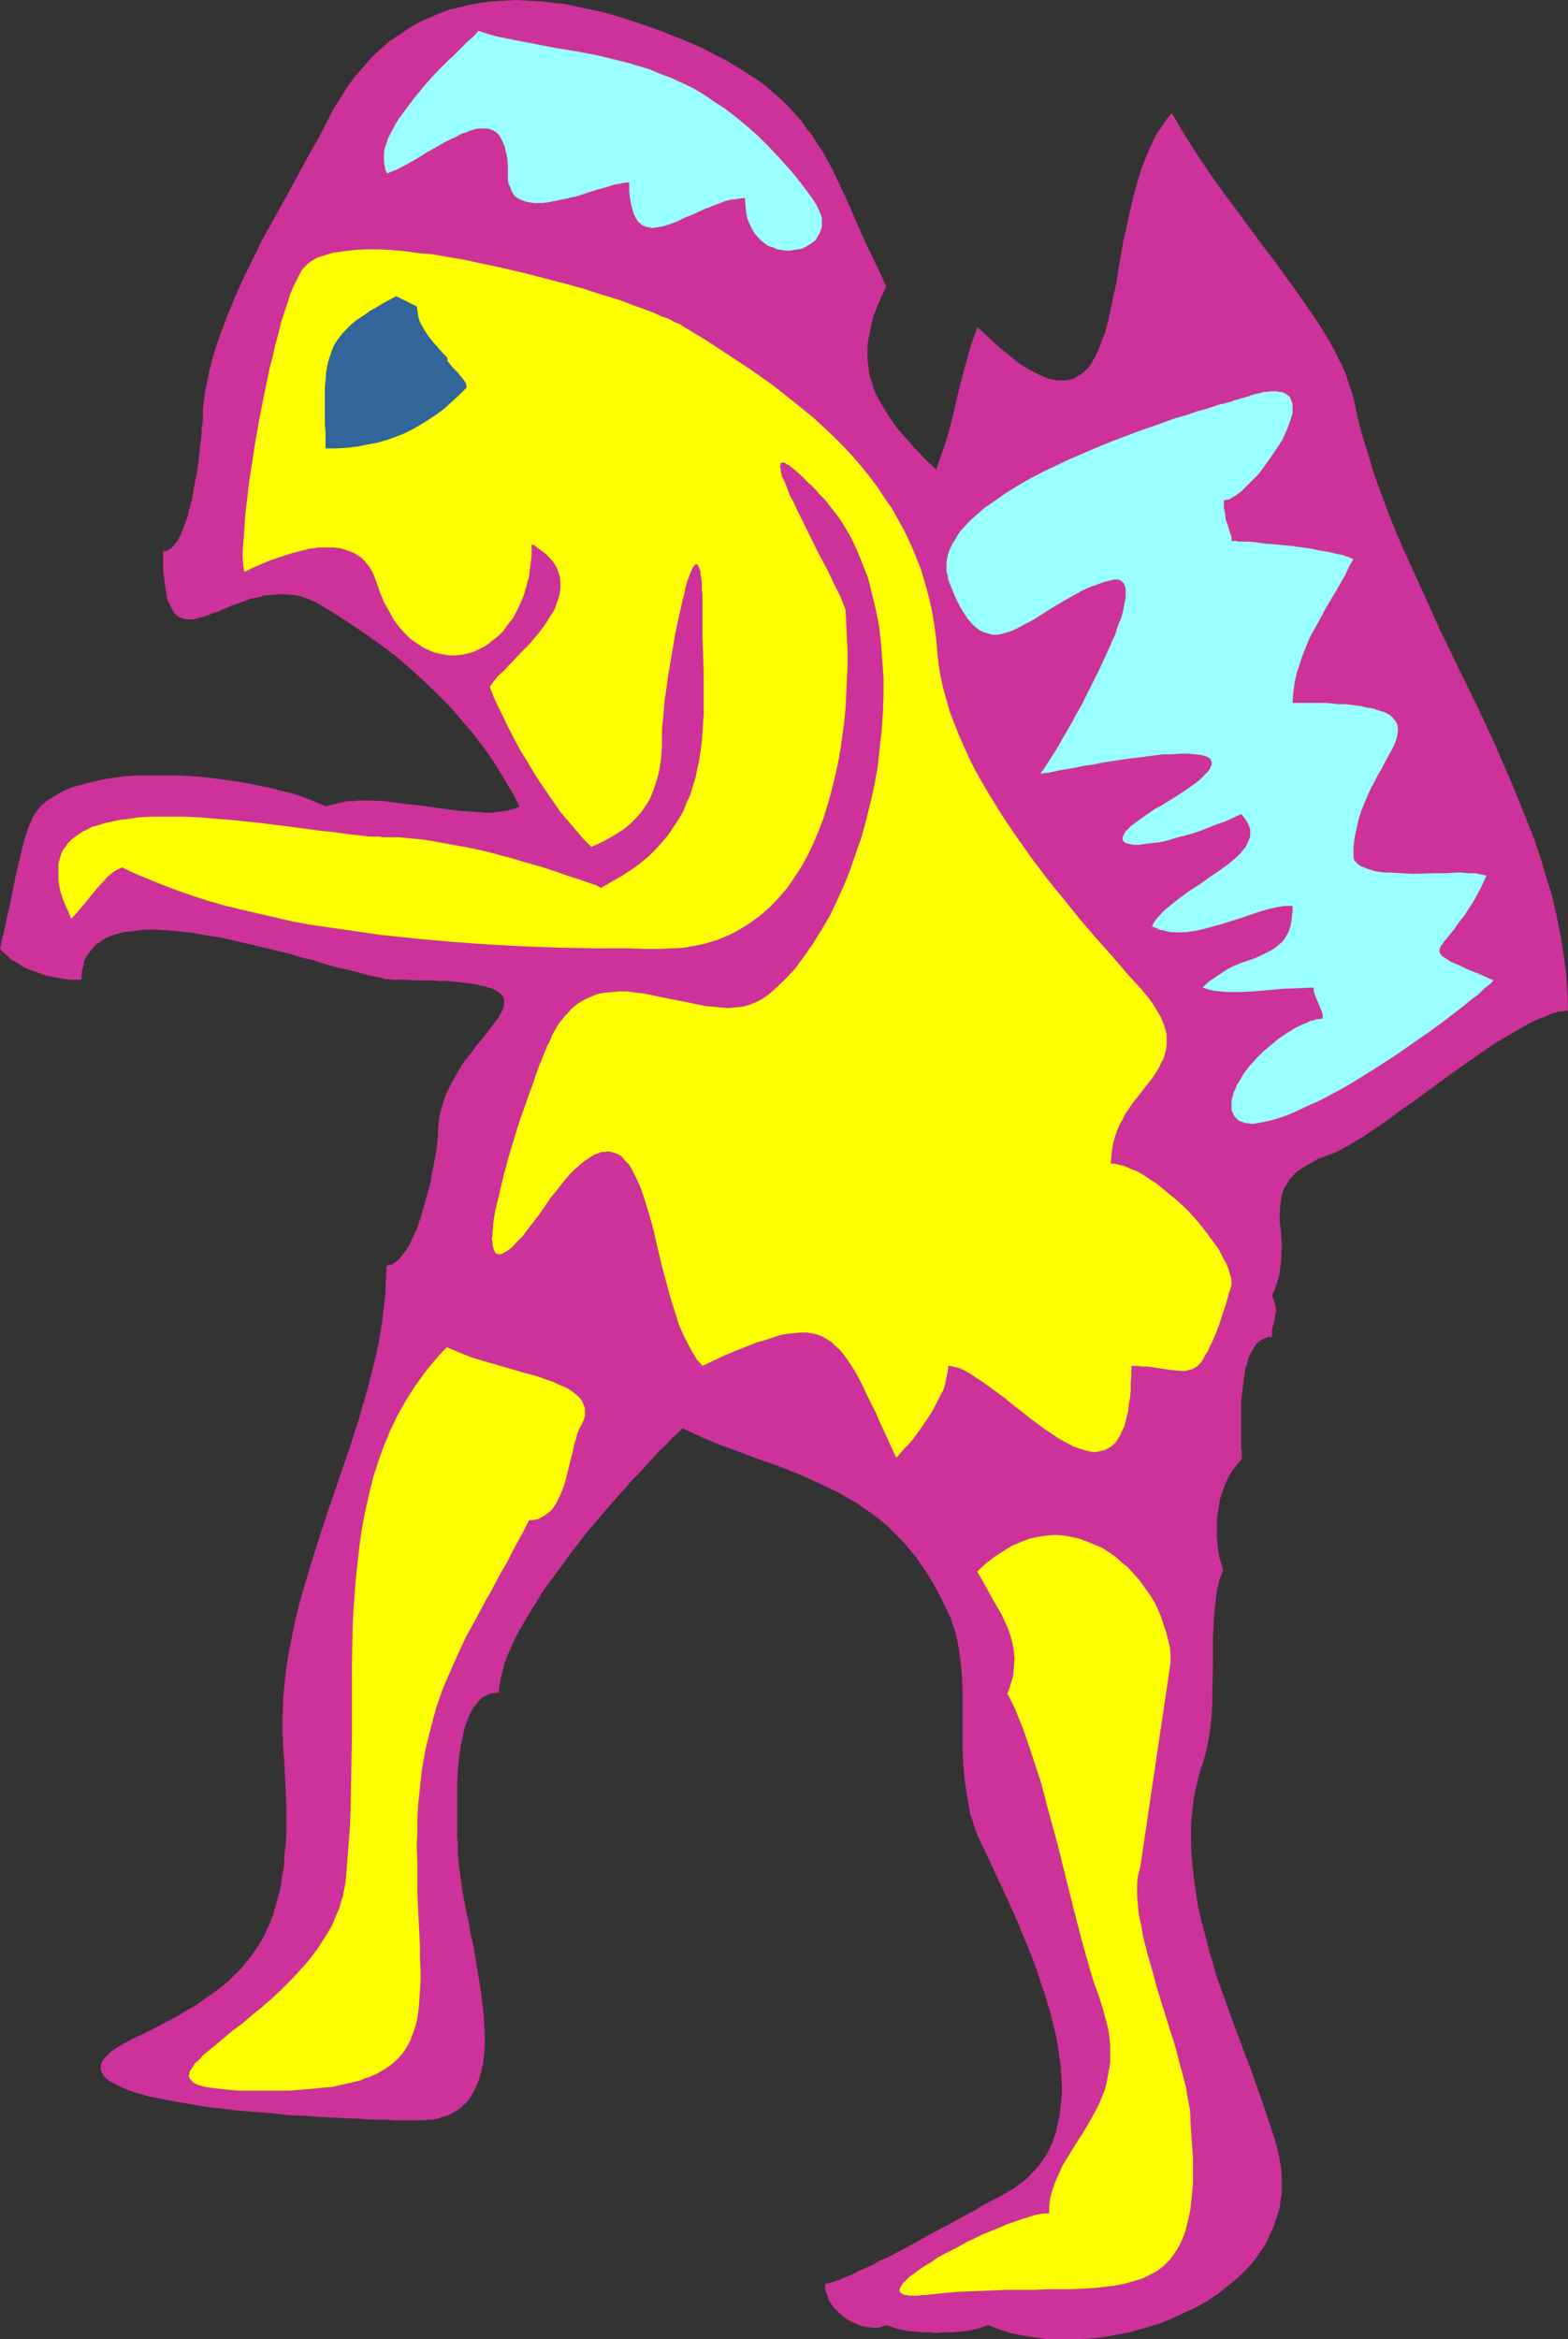
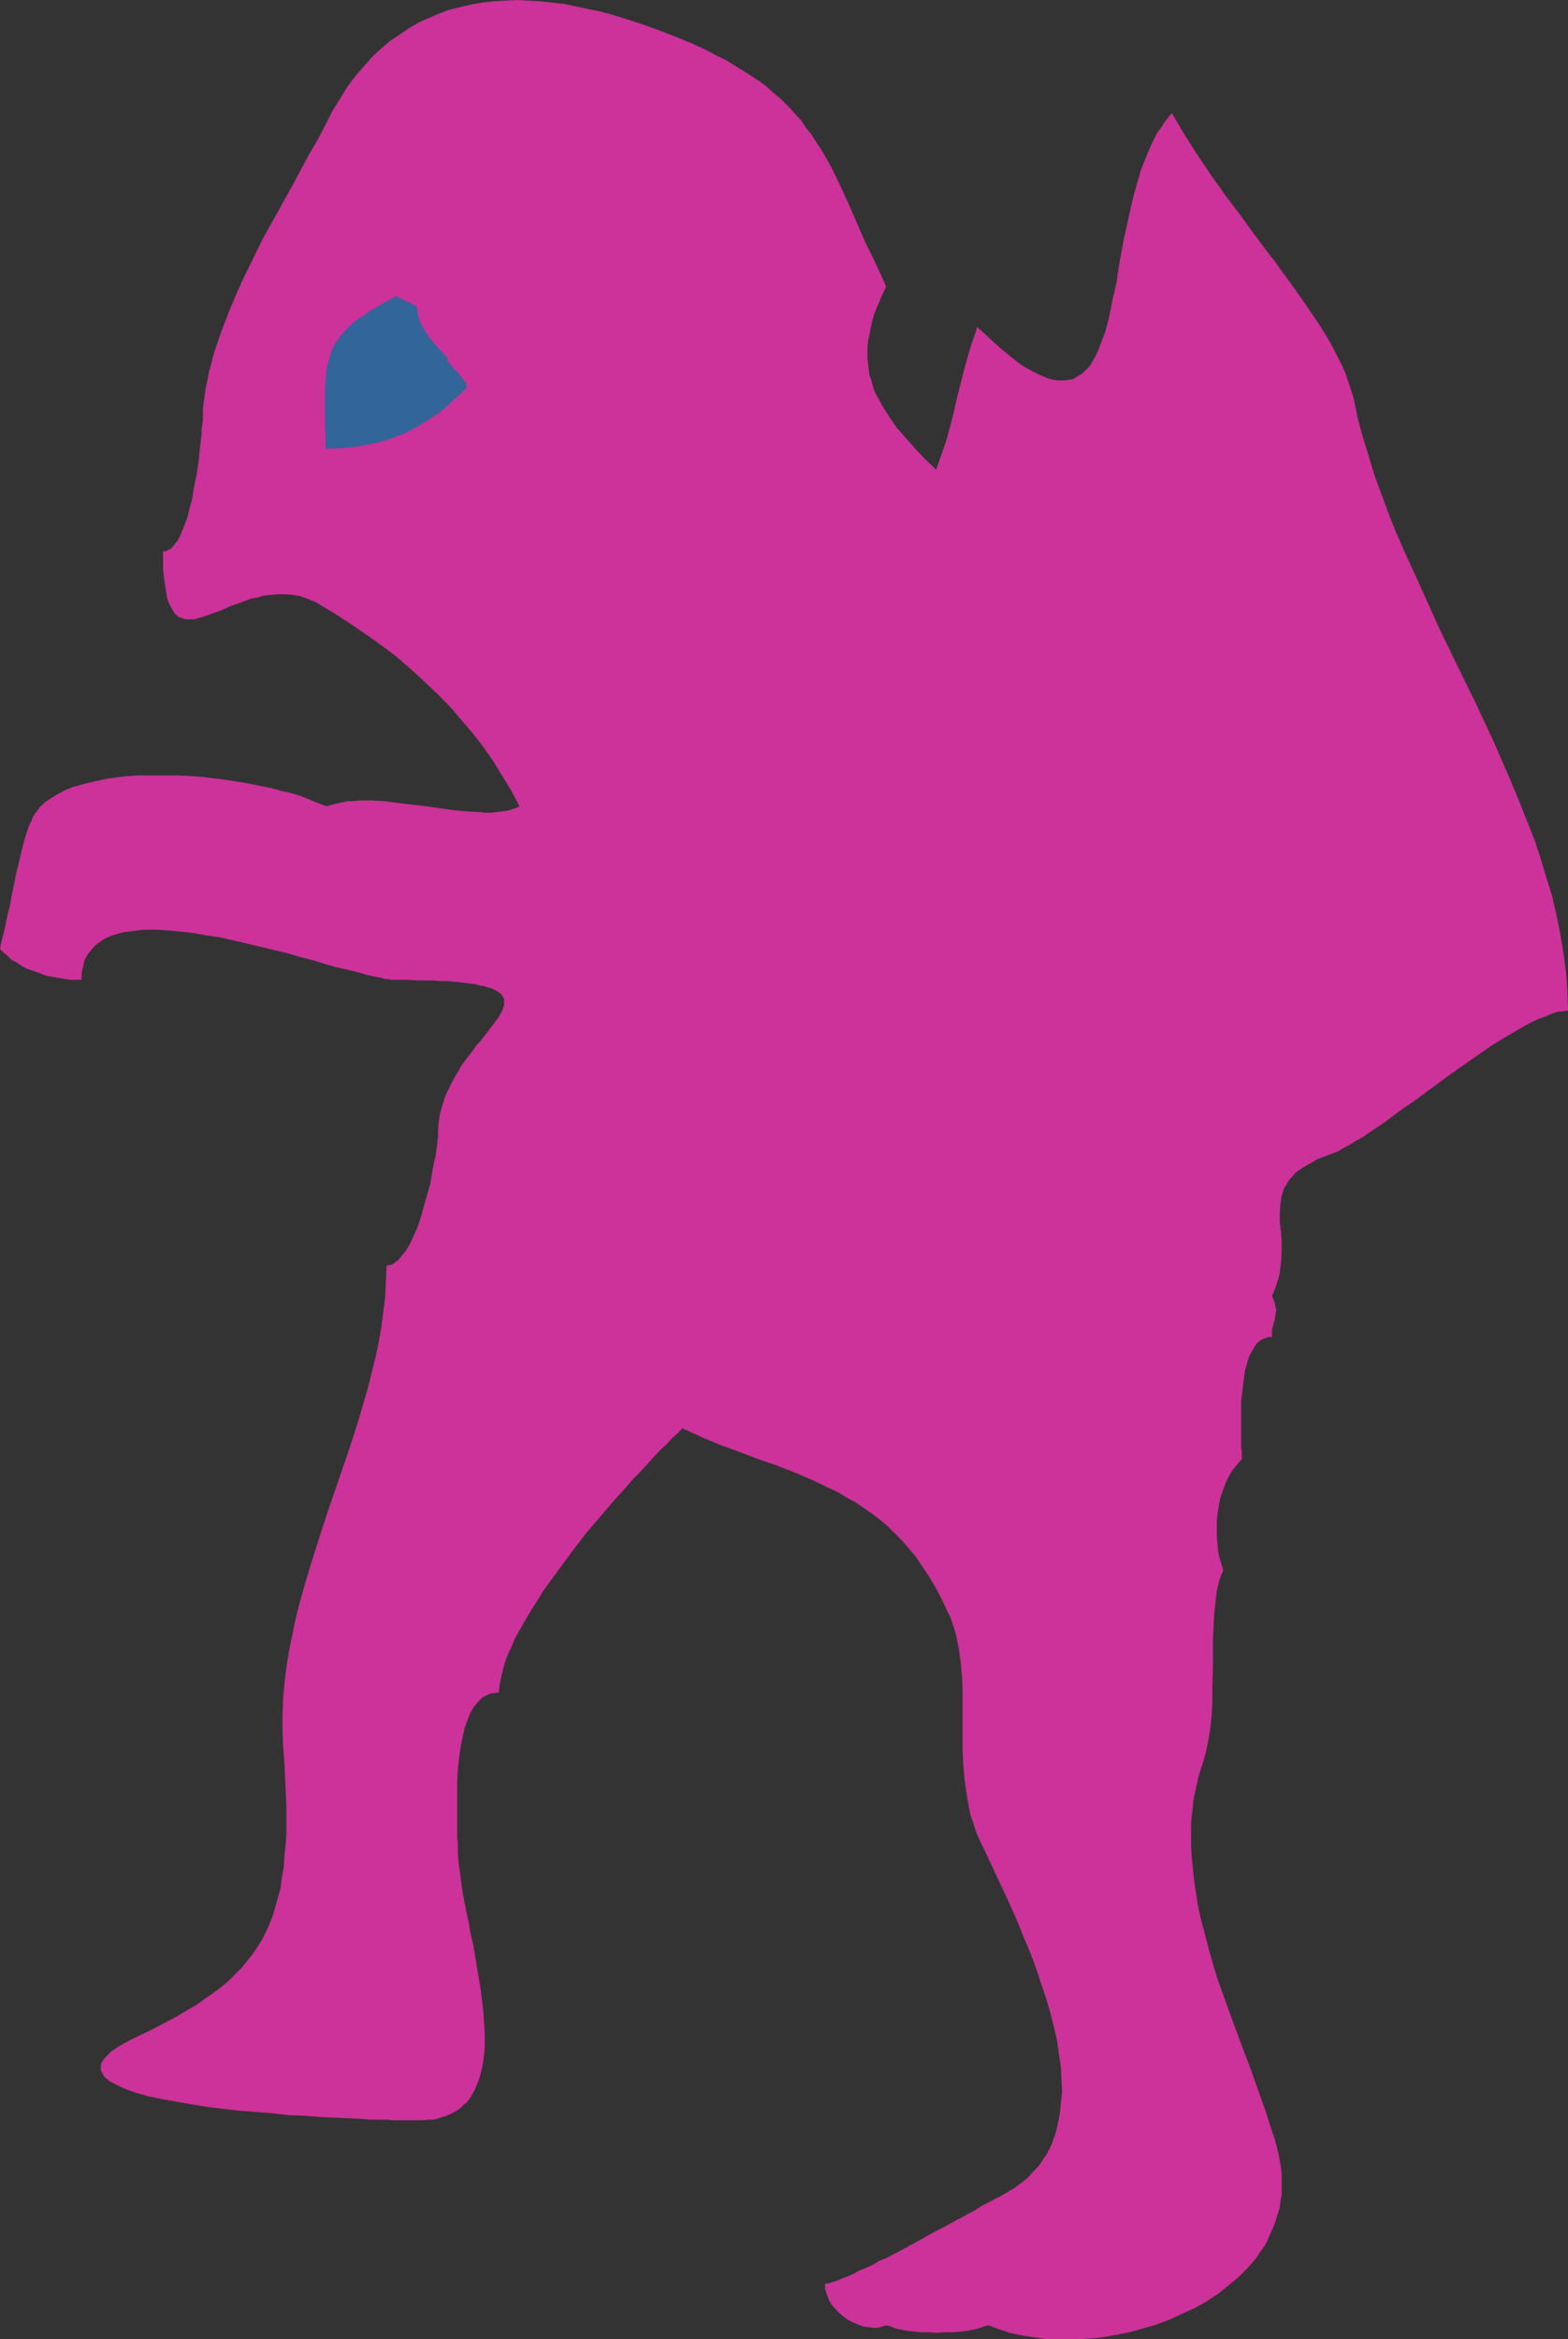
<svg xmlns="http://www.w3.org/2000/svg" xmlns:ns1="http://sodipodi.sourceforge.net/DTD/sodipodi-0.dtd" xmlns:ns2="http://www.inkscape.org/namespaces/inkscape" version="1.0" width="104.407mm" height="155.668mm" id="svg7" ns1:docname="Figure 46.wmf">
  <rect width="100%" height="100%" fill="#333333" stroke="none" />
  <ns1:namedview id="namedview7" pagecolor="#ffffff" bordercolor="#000000" borderopacity="0.25" ns2:showpageshadow="2" ns2:pageopacity="0.0" ns2:pagecheckerboard="0" ns2:deskcolor="#d1d1d1" ns2:document-units="mm" />
  <defs id="defs1">
    <pattern id="WMFhbasepattern" patternUnits="userSpaceOnUse" width="6" height="6" x="0" y="0" />
  </defs>
  <path style="fill:#cc3299;fill-opacity:1;fill-rule:evenodd;stroke:none" d="m 312.521,366.973 v -1.293 -0.646 l -0.162,-0.808 v -0.97 -0.97 -2.262 -5.009 -2.585 l 0.323,-2.747 0.323,-2.585 0.323,-2.424 0.323,-1.131 0.323,-1.131 0.323,-1.131 0.485,-0.97 0.485,-0.808 0.485,-0.808 0.485,-0.808 0.646,-0.485 0.646,-0.485 0.808,-0.323 0.808,-0.323 h 0.97 v -0.97 -0.808 l 0.162,-0.646 0.162,-0.646 0.323,-1.131 0.162,-1.131 0.162,-0.97 0.162,-0.485 -0.162,-0.485 -0.162,-0.646 -0.162,-0.808 -0.323,-0.808 -0.323,-0.808 0.646,-1.454 0.485,-1.454 0.485,-1.454 0.323,-1.293 0.162,-1.454 0.162,-1.293 0.162,-2.585 v -2.585 l -0.162,-2.585 -0.323,-2.424 v -2.262 l 0.162,-2.262 0.162,-0.97 0.162,-1.131 0.323,-0.97 0.323,-0.97 0.646,-0.97 0.646,-1.131 0.808,-0.808 0.808,-0.97 1.131,-0.808 1.293,-0.808 1.454,-0.808 1.616,-0.97 1.778,-0.646 2.101,-0.808 1.293,-0.485 1.293,-0.808 1.616,-0.808 1.454,-0.97 1.778,-0.97 1.616,-1.131 1.939,-1.293 1.939,-1.293 1.939,-1.454 1.939,-1.454 4.201,-2.909 8.564,-6.302 4.363,-3.07 4.201,-2.909 2.101,-1.454 2.101,-1.293 1.939,-1.131 1.939,-1.131 1.939,-1.131 1.778,-0.97 1.778,-0.808 1.778,-0.646 1.454,-0.646 1.454,-0.485 1.454,-0.162 1.293,-0.162 -0.162,-4.848 -0.323,-4.686 -0.646,-4.848 -0.808,-4.848 -0.97,-4.848 -1.131,-4.848 -1.454,-4.686 -1.454,-4.848 -1.616,-4.848 -1.939,-4.848 -1.939,-4.848 -1.939,-4.686 -4.201,-9.695 -4.525,-9.695 -4.686,-9.534 -4.686,-9.695 -4.363,-9.695 -4.363,-9.534 -2.101,-4.848 -1.939,-4.848 -1.778,-4.848 -1.778,-4.848 -1.454,-4.848 -1.454,-4.686 -1.293,-4.848 -0.97,-4.848 -0.646,-1.939 -0.646,-1.939 -0.646,-1.939 -0.808,-1.939 -0.97,-1.939 -0.97,-1.939 -1.131,-2.101 -1.131,-1.939 -1.293,-2.101 -1.293,-1.939 -2.747,-4.04 -3.07,-4.363 -3.07,-4.201 -1.616,-2.262 -1.778,-2.262 -3.393,-4.525 -3.393,-4.686 -3.555,-4.686 -3.555,-5.009 -3.393,-5.009 -3.393,-5.333 -3.232,-5.494 -0.97,1.131 -0.97,1.293 -0.808,1.293 -0.97,1.293 -1.454,2.909 -1.293,3.07 -1.293,3.232 -0.97,3.393 -0.97,3.393 -0.808,3.555 -1.616,7.272 -1.293,7.11 -0.485,3.555 -0.808,3.393 -0.646,3.232 -0.646,3.07 -0.808,2.909 -0.97,2.585 -0.485,1.293 -0.485,1.131 -0.485,1.131 -0.646,0.97 -0.485,0.97 -0.646,0.808 -0.808,0.808 -0.646,0.646 -0.808,0.485 -0.808,0.485 -0.808,0.485 -0.97,0.162 -0.97,0.162 h -0.97 -0.97 l -1.131,-0.162 -1.293,-0.323 -1.131,-0.485 -1.454,-0.646 -1.293,-0.646 -1.454,-0.808 -1.616,-0.97 -1.616,-1.293 -1.616,-1.293 -1.778,-1.454 -1.778,-1.616 -1.939,-1.778 -2.101,-1.939 -0.808,2.424 -0.808,2.262 -0.646,2.262 -0.646,2.262 -1.131,4.363 -1.131,4.525 -0.97,4.201 -1.131,4.363 -0.646,2.262 -0.808,2.262 -0.808,2.262 -0.808,2.424 -2.909,-2.747 -2.585,-2.747 -2.262,-2.585 -2.262,-2.585 -1.778,-2.585 -1.616,-2.585 -1.454,-2.585 -0.646,-1.293 -0.485,-1.454 -0.323,-1.293 -0.485,-1.293 -0.162,-1.454 -0.162,-1.293 -0.162,-1.454 v -1.454 -1.454 l 0.162,-1.616 0.323,-1.454 0.323,-1.616 0.323,-1.616 0.485,-1.778 0.646,-1.616 0.808,-1.939 0.808,-1.778 0.808,-1.778 -1.293,-2.909 -1.293,-2.747 -1.293,-2.747 -1.293,-2.585 -1.131,-2.585 -1.131,-2.585 -2.101,-4.848 -2.101,-4.525 -2.101,-4.363 -2.262,-4.04 -1.293,-1.939 -1.293,-2.101 -1.454,-1.778 -1.293,-1.939 -1.616,-1.778 -1.616,-1.778 -1.778,-1.778 -1.939,-1.616 -1.939,-1.778 -2.262,-1.616 -2.262,-1.454 -2.585,-1.616 -2.586,-1.616 -2.909,-1.454 -3.07,-1.616 -3.232,-1.454 -3.555,-1.454 -3.717,-1.454 L 163.532,6.787 160.3,5.656 157.23,4.686 154.16,3.717 151.09,2.909 148.019,2.262 144.949,1.616 141.879,0.97 138.809,0.646 135.9,0.323 132.83,0.162 129.921,0 l -2.909,0.162 -2.747,0.162 -2.909,0.323 -2.747,0.485 -2.747,0.646 -2.747,0.646 -2.585,0.97 -2.585,1.131 -2.585,1.131 -2.424,1.454 -2.424,1.616 -2.424,1.616 -2.262,1.939 -2.262,2.101 -2.101,2.424 -2.101,2.424 -1.939,2.585 -1.778,2.909 -1.939,3.07 -1.616,3.232 -2.101,4.04 -2.262,3.878 -2.262,4.201 -2.262,4.201 -4.848,8.726 -2.424,4.363 -2.262,4.686 -2.262,4.525 -2.101,4.686 -1.939,4.686 -1.778,4.686 -1.616,4.686 -1.293,4.848 -0.485,2.424 -0.485,2.262 -0.323,2.424 -0.323,2.424 v 0.485 0.646 0.97 0.808 l -0.162,1.131 -0.162,1.131 v 1.293 l -0.162,1.293 -0.323,2.747 -0.323,3.07 -0.485,3.232 -0.646,3.07 -0.485,3.07 -0.808,2.909 -0.323,1.454 -0.485,1.293 -0.485,1.293 -0.485,1.131 -0.485,1.131 -0.485,0.97 -0.646,0.808 -0.485,0.646 -0.646,0.646 -0.646,0.323 -0.646,0.323 h -0.646 v 1.778 1.454 1.454 l 0.162,1.293 0.162,1.293 0.162,1.131 0.162,1.131 0.162,0.97 0.162,0.97 0.162,0.808 0.323,0.646 0.323,0.808 0.323,0.485 0.323,0.646 0.646,0.97 0.808,0.646 0.808,0.323 0.97,0.323 h 0.97 1.131 l 1.131,-0.323 1.293,-0.323 1.293,-0.485 1.293,-0.485 1.454,-0.485 2.909,-1.293 3.232,-1.131 1.616,-0.646 1.778,-0.323 1.616,-0.485 1.778,-0.162 1.778,-0.162 h 1.778 l 1.939,0.162 1.939,0.323 1.778,0.646 1.939,0.808 4.363,2.585 4.04,2.585 4.04,2.747 3.878,2.747 3.878,2.909 3.555,3.07 3.393,3.07 3.393,3.232 3.232,3.232 2.909,3.393 2.909,3.393 2.747,3.555 2.586,3.717 2.262,3.717 2.262,3.717 1.939,3.717 -0.97,0.485 -1.131,0.323 -1.131,0.323 -1.293,0.162 -1.293,0.162 -1.454,0.162 h -1.454 l -1.454,-0.162 -3.07,-0.162 -3.393,-0.323 -3.393,-0.485 -3.393,-0.485 -6.949,-0.808 -3.555,-0.485 -3.232,-0.162 h -3.232 l -1.454,0.162 h -1.454 l -1.454,0.323 -1.454,0.323 -1.293,0.323 -1.131,0.323 -1.616,-0.646 -1.616,-0.646 -1.939,-0.808 -1.778,-0.646 -2.101,-0.646 -2.262,-0.485 -2.262,-0.646 -2.424,-0.485 -2.424,-0.485 -2.585,-0.485 -5.171,-0.808 -5.333,-0.646 -5.333,-0.323 h -5.494 -2.585 -2.585 l -2.585,0.162 -2.585,0.323 -2.424,0.323 -2.262,0.485 -2.262,0.485 -2.262,0.646 -1.939,0.485 -1.939,0.808 -1.778,0.97 -1.616,0.97 -1.454,0.97 -1.293,1.131 -0.485,0.646 -0.485,0.646 -0.485,0.646 -0.485,0.808 -0.323,0.97 -0.485,0.808 -0.808,2.262 -0.646,2.262 -0.646,2.585 -0.646,2.747 -0.646,2.585 -1.131,5.656 -0.485,2.585 -0.646,2.585 -0.485,2.424 -0.485,2.101 -0.485,1.939 -0.162,0.808 L 0,238.67 l 0.97,0.97 0.97,0.808 0.97,0.97 1.293,0.646 1.131,0.808 1.131,0.646 1.293,0.485 1.454,0.485 1.293,0.485 1.293,0.485 2.909,0.485 2.909,0.485 h 2.909 v -1.293 l 0.162,-1.131 0.323,-1.131 0.162,-1.131 0.485,-0.97 0.485,-0.808 0.646,-0.808 0.646,-0.808 0.646,-0.646 0.808,-0.646 0.97,-0.646 0.808,-0.485 1.131,-0.485 0.97,-0.323 1.131,-0.323 1.131,-0.323 2.585,-0.323 2.747,-0.323 h 2.909 l 2.909,0.162 3.232,0.323 3.232,0.323 3.393,0.646 3.393,0.485 6.949,1.616 6.787,1.616 3.393,0.808 3.232,0.97 3.232,0.808 3.07,0.97 2.909,0.808 2.909,0.646 2.585,0.646 2.262,0.646 2.262,0.485 0.97,0.162 0.97,0.323 h 0.808 l 0.808,0.162 h 0.646 0.646 2.585 l 2.262,0.162 h 2.101 2.101 l 1.939,0.162 h 1.778 l 1.778,0.162 1.454,0.162 1.454,0.162 1.293,0.162 1.131,0.162 1.131,0.323 1.131,0.162 0.808,0.323 0.808,0.162 0.646,0.323 0.646,0.323 0.485,0.323 0.485,0.323 0.323,0.323 0.323,0.485 0.162,0.323 0.162,0.485 v 0.323 0.97 l -0.323,1.131 -0.485,0.97 -0.646,1.131 -0.97,1.293 -0.97,1.293 -1.131,1.454 -1.131,1.454 -1.293,1.454 -1.131,1.616 -1.293,1.616 -1.293,1.778 -1.131,1.939 -1.131,1.939 -0.97,1.939 -0.97,2.101 -0.646,2.101 -0.646,2.262 -0.323,2.262 -0.162,2.424 v 0.485 0.646 l -0.162,0.808 v 0.97 l -0.162,0.97 -0.162,1.131 -0.162,1.131 -0.323,1.293 -0.485,2.585 -0.485,2.909 -0.808,2.747 -0.808,2.909 -0.808,2.909 -0.97,2.747 -1.131,2.424 -0.485,1.131 -0.646,1.131 -0.646,0.97 -0.646,0.808 -0.646,0.808 -0.646,0.646 -0.646,0.485 -0.646,0.485 -0.808,0.162 -0.646,0.162 -0.162,3.717 -0.162,3.878 -0.485,3.878 -0.485,3.878 -0.646,3.717 -0.808,3.878 -0.97,3.878 -0.97,3.878 -2.262,7.756 -2.424,7.595 -5.333,15.513 -2.585,7.918 -2.424,7.756 -1.131,3.878 -1.131,4.04 -0.97,3.878 -0.808,4.04 -0.808,3.878 -0.646,4.04 -0.485,4.04 -0.323,3.878 -0.162,4.201 v 4.04 l 0.162,4.04 0.323,4.04 0.162,3.717 0.162,3.555 0.162,3.555 v 3.232 3.232 l -0.162,2.909 -0.323,2.909 -0.162,2.909 -0.485,2.585 -0.323,2.585 -0.646,2.424 -0.646,2.262 -0.646,2.262 -0.808,2.101 -0.97,2.101 -0.97,1.939 -1.131,1.778 -1.293,1.939 -1.293,1.616 -1.454,1.778 -1.616,1.616 -1.616,1.616 -1.939,1.616 -1.939,1.454 -2.101,1.454 -2.262,1.616 -2.262,1.293 -2.424,1.454 -2.747,1.454 -2.747,1.454 -2.909,1.454 -3.07,1.454 -1.454,0.808 -1.454,0.808 -1.293,0.808 -0.97,0.646 -0.808,0.808 -0.646,0.646 -0.646,0.808 -0.323,0.646 -0.162,0.646 v 0.646 0.646 l 0.323,0.485 0.323,0.646 0.485,0.646 0.646,0.485 0.646,0.485 0.97,0.485 0.97,0.485 0.97,0.485 1.131,0.485 1.293,0.485 1.454,0.485 1.293,0.323 1.616,0.485 1.616,0.323 1.616,0.323 3.555,0.646 3.717,0.646 3.878,0.646 4.04,0.485 4.04,0.485 8.403,0.646 4.201,0.485 4.04,0.162 4.04,0.323 3.878,0.162 3.555,0.162 3.393,0.162 1.778,0.162 h 1.454 1.454 1.454 l 1.293,0.162 h 1.131 1.131 0.97 0.97 1.939 1.454 l 1.293,-0.162 h 1.293 l 1.293,-0.323 0.97,-0.323 1.131,-0.323 0.97,-0.485 0.97,-0.485 0.808,-0.485 0.808,-0.646 0.646,-0.646 0.808,-0.646 0.646,-0.808 0.485,-0.808 0.97,-1.778 0.808,-1.939 0.646,-2.101 0.485,-2.101 0.323,-2.424 0.162,-2.424 v -2.585 l -0.162,-2.747 -0.162,-2.585 -0.323,-2.909 -0.323,-2.747 -0.97,-5.817 -0.97,-5.817 -0.646,-2.747 -0.485,-2.909 -0.646,-2.747 -0.485,-2.747 -0.485,-2.585 -0.323,-2.424 -0.323,-2.424 -0.323,-2.424 -0.162,-2.101 v -1.939 -0.808 l -0.162,-0.97 v -0.97 -1.131 -1.293 -1.293 -2.747 -3.232 -3.232 l 0.162,-3.232 0.323,-3.232 0.485,-3.232 0.646,-2.909 0.323,-1.454 0.485,-1.293 0.485,-1.293 0.485,-1.131 0.646,-1.131 0.808,-0.97 0.646,-0.808 0.808,-0.808 0.97,-0.485 0.97,-0.485 1.131,-0.162 1.131,-0.162 0.162,-1.778 0.323,-1.778 0.485,-1.939 0.485,-1.939 0.808,-2.101 0.97,-2.101 0.97,-2.262 1.293,-2.262 1.293,-2.262 1.454,-2.424 1.454,-2.262 1.454,-2.424 3.555,-4.848 3.555,-4.848 3.717,-4.848 3.878,-4.525 3.878,-4.525 1.939,-2.101 1.778,-2.101 1.939,-1.939 1.778,-1.939 1.616,-1.778 1.616,-1.778 1.616,-1.454 1.454,-1.616 1.454,-1.293 1.293,-1.293 4.848,2.262 4.686,1.939 4.848,1.778 4.686,1.778 4.686,1.616 4.525,1.778 4.525,1.939 4.363,2.101 2.101,0.97 2.101,1.293 2.101,1.131 2.101,1.454 2.101,1.454 1.939,1.454 1.939,1.616 1.778,1.778 1.939,1.939 1.778,2.101 1.778,2.101 1.616,2.424 1.616,2.424 1.616,2.747 1.454,2.747 1.454,3.07 0.808,1.616 0.485,1.454 0.485,1.454 0.485,1.616 0.323,1.616 0.323,1.616 0.485,3.393 0.323,3.555 0.162,3.555 v 7.433 7.433 l 0.162,3.717 0.323,3.717 0.485,3.555 0.646,3.717 0.323,1.778 0.646,1.778 0.485,1.616 0.646,1.778 0.808,1.778 0.97,1.939 0.97,2.101 1.131,2.424 1.131,2.424 1.293,2.747 1.293,2.747 1.293,2.909 1.293,2.909 1.293,3.232 1.293,3.07 1.293,3.232 1.131,3.232 1.131,3.393 1.131,3.393 0.97,3.393 0.808,3.232 0.808,3.393 0.485,3.393 0.485,3.232 0.162,3.232 0.162,3.232 -0.323,3.07 -0.323,2.909 -0.646,2.909 -0.323,1.454 -0.485,1.293 -0.485,1.454 -1.293,2.585 -0.808,1.131 -0.808,1.293 -0.97,1.131 -0.97,0.97 -0.97,1.131 -1.131,0.97 -1.293,0.97 -1.293,0.97 -1.454,0.808 -0.485,0.323 -0.808,0.485 -0.808,0.485 -1.131,0.485 -1.131,0.646 -1.293,0.646 -1.454,0.808 -1.454,0.97 -1.616,0.808 -1.778,0.97 -3.555,1.939 -3.717,1.939 -3.717,2.101 -3.878,2.101 -3.717,1.939 -1.939,0.808 -1.616,0.97 -1.778,0.808 -1.616,0.646 -1.454,0.808 -1.454,0.646 -1.293,0.485 -1.131,0.485 -0.97,0.323 -0.97,0.323 -0.646,0.162 h -0.646 v 1.454 l 0.485,1.454 0.485,1.293 0.646,1.131 0.97,1.131 0.97,0.97 1.131,0.97 1.131,0.808 1.293,0.646 1.131,0.485 1.293,0.485 1.293,0.162 1.293,0.162 h 1.131 l 1.131,-0.323 0.97,-0.323 1.131,0.323 1.293,0.485 1.454,0.323 1.616,0.323 1.778,0.162 1.778,0.162 h 1.939 l 1.778,0.162 1.939,-0.162 h 1.939 l 1.778,-0.162 1.778,-0.162 1.616,-0.323 1.454,-0.323 1.293,-0.485 1.131,-0.323 2.585,0.97 2.909,0.97 3.07,0.646 3.232,0.485 3.232,0.485 h 3.232 3.393 l 3.555,-0.162 3.393,-0.323 3.555,-0.646 3.393,-0.646 3.393,-0.97 3.393,-0.97 3.393,-1.293 3.07,-1.454 3.232,-1.454 2.909,-1.616 2.909,-1.939 2.585,-2.101 2.585,-2.101 2.262,-2.262 2.101,-2.424 0.808,-1.293 0.97,-1.293 0.808,-1.293 0.646,-1.454 0.646,-1.454 0.646,-1.454 0.485,-1.454 0.485,-1.616 0.485,-1.454 0.162,-1.616 0.323,-1.616 v -1.616 -1.616 -1.778 l -0.162,-1.778 -0.323,-1.778 -0.323,-1.778 -0.485,-1.939 -0.485,-1.778 -0.646,-1.939 -0.808,-2.424 -0.808,-2.585 -1.778,-5.009 -1.939,-5.494 -2.101,-5.494 -2.101,-5.656 -2.101,-5.817 -2.101,-5.817 -1.778,-5.979 -1.616,-6.14 -0.808,-3.07 -0.646,-2.909 -0.485,-3.07 -0.485,-3.07 -0.323,-3.07 -0.323,-3.07 -0.162,-3.07 v -2.909 -3.07 l 0.323,-2.909 0.323,-3.07 0.646,-2.909 0.646,-2.909 0.97,-2.909 0.808,-2.909 0.646,-3.07 0.485,-3.07 0.323,-3.232 0.162,-3.232 v -3.232 l 0.162,-6.464 v -6.464 l 0.162,-3.07 0.162,-3.07 0.323,-2.909 0.323,-2.747 0.646,-2.747 0.485,-1.293 0.485,-1.131 -0.485,-1.616 -0.485,-1.616 -0.323,-1.616 -0.162,-1.778 -0.162,-1.778 v -1.939 -1.939 l 0.162,-1.778 0.323,-1.939 0.323,-1.939 0.646,-1.939 0.646,-1.778 0.808,-1.778 0.97,-1.616 1.131,-1.454 z" id="path1" />
-   <path style="fill:#ffff00;fill-opacity:1;fill-rule:evenodd;stroke:none" d="m 309.936,323.182 -0.808,2.585 -0.646,2.424 -0.808,2.262 -0.646,2.101 -0.646,1.778 -0.646,1.616 -0.646,1.454 -0.646,1.293 -0.485,1.131 -0.646,0.97 -0.485,0.97 -0.485,0.808 -0.646,0.646 -0.485,0.485 -0.646,0.323 -0.485,0.323 -0.646,0.162 -0.646,0.162 -0.646,0.162 h -0.808 l -1.454,-0.162 -1.616,-0.162 -2.101,-0.323 -0.97,-0.162 -1.131,-0.162 -1.293,-0.162 h -1.293 l -1.293,-0.162 h -1.454 v 2.262 l -0.162,2.101 v 1.778 l -0.162,1.778 -0.323,1.778 -0.162,1.616 -0.323,1.293 -0.323,1.293 -0.323,1.293 -0.485,0.97 -0.485,1.131 -0.485,0.808 -0.485,0.808 -0.485,0.646 -0.646,0.485 -0.646,0.485 -0.646,0.323 -0.485,0.323 -0.808,0.162 -0.646,0.162 -0.808,0.162 h -0.808 l -0.808,-0.162 -0.808,-0.162 -1.616,-0.485 -1.778,-0.646 -1.778,-0.97 -1.778,-0.97 -1.939,-1.293 -1.939,-1.293 -3.878,-2.909 -1.778,-1.454 -1.939,-1.454 -1.939,-1.616 -1.939,-1.454 -1.778,-1.293 -1.778,-1.293 -1.778,-1.131 -1.616,-1.131 -1.454,-0.808 -1.454,-0.646 -1.454,-0.323 -0.646,-0.162 h -0.485 l -0.162,1.454 -0.323,1.454 -0.323,1.616 -0.485,1.616 -0.808,1.454 -0.808,1.616 -0.808,1.616 -0.97,1.616 -2.101,3.07 -2.101,2.909 -1.131,1.293 -1.131,1.131 -0.97,1.131 -0.97,1.131 -1.454,-3.07 -1.293,-2.909 -1.293,-2.747 -1.131,-2.585 -1.131,-2.262 -1.131,-2.262 -0.97,-2.101 -0.97,-1.939 -0.97,-1.778 -1.131,-1.778 -0.97,-1.454 -0.97,-1.293 -0.97,-1.131 -1.131,-0.97 -0.97,-0.97 -1.131,-0.646 -1.131,-0.646 -1.293,-0.485 -1.293,-0.323 -1.293,-0.162 h -1.616 l -1.454,0.162 -1.778,0.162 -1.778,0.323 -1.939,0.646 -1.939,0.646 -2.262,0.646 -2.424,0.97 -2.424,0.97 -2.747,1.131 -2.747,1.293 -3.07,1.454 -0.646,-0.808 -0.808,-0.808 -0.485,-0.97 -0.646,-0.97 -1.131,-2.101 -1.131,-2.262 -1.131,-2.585 -0.808,-2.747 -0.97,-2.909 -0.808,-2.909 -1.616,-5.979 -1.454,-6.14 -0.646,-2.909 -0.808,-2.909 -0.808,-2.747 -0.808,-2.585 -0.808,-2.424 -0.97,-2.101 -0.97,-1.939 -0.485,-0.97 -0.485,-0.808 -0.646,-0.646 -0.646,-0.646 -0.485,-0.646 -0.646,-0.485 -0.646,-0.323 -0.808,-0.323 -0.646,-0.162 -0.808,-0.162 -0.808,0.162 h -0.808 l -0.808,0.323 -0.97,0.323 -0.808,0.485 -0.97,0.646 -0.97,0.646 -1.131,0.97 -1.131,0.97 -1.131,1.131 -1.131,1.293 -1.131,1.454 -1.293,1.616 -1.454,1.778 -1.293,1.939 -1.454,2.101 -1.131,1.454 -1.131,1.454 -0.97,1.293 -0.97,1.293 -0.97,0.97 -0.808,0.808 -0.646,0.808 -0.808,0.646 -0.646,0.485 -0.646,0.323 -0.485,0.323 -0.485,0.162 h -0.485 -0.323 l -0.323,-0.162 -0.323,-0.323 -0.162,-0.323 -0.162,-0.485 -0.162,-0.485 -0.162,-0.646 v -0.646 l -0.162,-0.808 0.162,-0.808 v -0.808 l 0.162,-0.97 v -0.97 l 0.323,-2.262 0.485,-2.424 0.646,-2.585 0.646,-2.747 0.646,-2.747 1.616,-5.817 1.778,-5.817 0.97,-2.909 0.97,-2.747 0.97,-2.747 0.97,-2.585 0.808,-2.424 0.808,-2.262 0.808,-1.939 0.323,-0.808 0.323,-0.808 0.323,-0.808 0.323,-0.808 0.323,-0.485 0.323,-0.646 0.485,-1.293 0.646,-1.131 0.646,-1.131 0.646,-0.97 0.808,-0.97 0.646,-0.808 0.808,-0.808 0.646,-0.808 1.616,-1.293 1.616,-0.97 1.778,-0.808 1.616,-0.646 1.778,-0.323 1.939,-0.162 1.778,-0.162 h 1.939 l 1.939,0.323 1.939,0.162 3.878,0.808 4.04,0.808 4.04,0.808 3.878,0.808 1.939,0.162 1.778,0.162 1.939,0.162 1.778,-0.162 1.778,-0.162 1.778,-0.485 1.616,-0.646 1.616,-0.808 1.616,-1.131 1.454,-1.293 2.585,-2.424 2.585,-2.747 2.262,-3.07 2.262,-3.232 2.101,-3.393 2.101,-3.555 1.778,-3.717 1.778,-3.878 1.616,-4.04 1.454,-4.201 1.454,-4.201 1.131,-4.201 1.131,-4.525 0.97,-4.363 0.808,-4.525 0.485,-4.525 0.485,-4.363 0.323,-4.525 0.162,-4.525 v -4.525 l -0.323,-4.363 -0.323,-4.201 -0.485,-4.363 -0.808,-4.04 -0.97,-4.04 -0.97,-3.878 -1.454,-3.717 -1.454,-3.555 -1.616,-3.393 -1.939,-3.232 -0.97,-1.454 -1.131,-1.454 -1.131,-1.454 -1.131,-1.454 -1.293,-1.293 -1.131,-1.293 -1.131,-1.131 -1.131,-0.97 -0.808,-0.97 -0.97,-0.808 -0.646,-0.646 -0.808,-0.646 -0.646,-0.485 -0.485,-0.485 -0.485,-0.162 -0.485,-0.323 -0.323,-0.162 h -0.323 -0.323 l -0.162,0.162 v 0.162 l -0.162,0.323 v 0.646 l 0.162,0.485 v 0.485 l 0.323,1.293 0.646,1.293 0.646,1.616 0.646,1.778 0.97,1.778 0.97,2.101 0.97,1.939 4.201,8.564 1.131,2.101 1.131,2.101 0.97,1.939 0.808,1.778 0.808,1.616 0.808,1.616 0.485,1.293 0.485,1.131 0.162,0.485 0.162,0.323 v 0.485 0.162 l 0.162,3.232 0.162,3.232 0.162,3.393 v 3.393 l -0.162,3.555 -0.162,3.393 -0.162,3.555 -0.323,3.555 -0.485,3.555 -0.485,3.555 -0.646,3.555 -0.808,3.555 -0.808,3.393 -0.97,3.393 -0.97,3.232 -1.293,3.393 -1.293,3.07 -1.454,3.07 -1.616,2.909 -1.778,2.747 -1.778,2.585 -2.101,2.424 -2.101,2.262 -2.424,2.101 -2.585,1.939 -2.585,1.616 -1.454,0.808 -1.293,0.646 -1.616,0.646 -1.454,0.646 -1.616,0.485 -1.616,0.485 -1.616,0.323 -1.778,0.323 -1.778,0.323 -1.778,0.162 h -1.778 l -1.939,0.162 h -4.04 l -4.201,-0.162 h -8.564 l -8.888,-0.162 -8.888,-0.323 -9.049,-0.485 -9.049,-0.646 -9.049,-0.808 -9.211,-0.97 -8.888,-1.293 -4.525,-0.646 -4.363,-0.646 -4.363,-0.808 -4.201,-0.97 -4.201,-0.97 -4.201,-0.97 -4.04,-0.97 -4.04,-1.131 -4.04,-1.293 -3.717,-1.293 -3.878,-1.454 -3.555,-1.454 -3.555,-1.454 -3.393,-1.616 -0.97,0.485 -0.97,0.485 -1.616,1.293 -1.454,1.616 -1.454,1.616 -1.454,1.778 -1.454,1.778 -1.616,1.939 -1.778,1.939 -0.808,-1.939 -0.808,-1.778 -0.646,-1.616 -0.485,-1.616 -0.323,-1.616 -0.162,-1.454 v -1.293 -1.454 -1.131 l 0.323,-1.131 0.323,-1.131 0.485,-1.131 0.646,-0.808 0.646,-0.97 0.808,-0.808 0.808,-0.646 1.131,-0.808 0.97,-0.646 1.131,-0.485 1.131,-0.646 1.293,-0.323 1.454,-0.485 2.747,-0.646 1.616,-0.323 1.616,-0.162 3.232,-0.485 3.555,-0.162 h 3.717 3.717 l 3.878,0.162 3.878,0.323 4.04,0.323 7.918,0.808 3.878,0.485 3.717,0.485 3.717,0.485 3.555,0.485 3.393,0.323 3.232,0.485 2.909,0.323 1.454,0.162 1.293,0.162 h 1.293 1.131 l 1.131,0.162 h 0.97 1.454 1.454 l 3.232,0.323 3.393,0.323 3.555,0.646 3.555,0.646 3.717,0.646 3.717,0.808 3.717,0.97 3.717,0.97 3.717,1.131 3.555,0.97 3.393,1.131 3.232,1.131 3.07,0.97 2.747,0.97 1.454,0.485 1.131,0.646 2.747,-1.616 2.585,-1.454 2.424,-1.616 2.262,-1.616 1.939,-1.616 1.778,-1.778 1.616,-1.778 1.616,-1.939 1.293,-1.939 1.293,-1.939 1.131,-1.939 0.808,-2.101 0.97,-2.101 0.646,-2.101 0.646,-2.101 0.485,-2.262 0.485,-2.262 0.323,-2.262 0.323,-2.262 0.162,-2.262 0.323,-4.848 v -5.009 -4.848 l -0.162,-5.171 -0.162,-5.171 v -5.332 -1.616 -1.454 -1.293 l -0.162,-1.293 v -1.131 -0.97 l -0.162,-0.97 -0.162,-0.808 v -0.646 l -0.162,-0.485 -0.162,-0.485 -0.162,-0.323 -0.162,-0.323 -0.162,-0.162 -0.162,-0.162 h -0.162 l -0.162,0.162 h -0.162 l -0.162,0.323 -0.323,0.323 -0.323,0.808 -0.485,1.131 -0.485,1.293 -0.485,1.616 -0.323,1.616 -0.485,1.939 -0.485,2.101 -0.485,2.101 -0.485,2.262 -0.485,2.424 -0.808,4.848 -0.808,4.686 -0.323,2.424 -0.323,2.262 -0.323,2.101 -0.162,2.101 -0.162,1.939 -0.162,1.616 -0.162,1.616 v 1.293 2.747 l -0.162,2.747 -0.323,2.262 -0.485,2.424 -0.646,2.101 -0.646,1.939 -0.808,1.939 -1.131,1.778 -1.131,1.616 -1.293,1.454 -1.454,1.454 -1.616,1.293 -1.778,1.131 -1.939,1.131 -2.101,1.131 -2.262,0.97 -1.939,-1.939 -1.939,-2.262 -1.939,-2.262 -1.939,-2.262 -1.778,-2.585 -1.778,-2.585 -1.778,-2.585 -1.616,-2.585 -1.616,-2.747 -1.616,-2.585 -1.454,-2.747 -1.454,-2.747 -1.293,-2.747 -1.293,-2.585 -1.131,-2.424 -0.97,-2.585 0.323,-0.485 0.485,-0.646 0.485,-0.646 0.646,-0.808 0.808,-0.808 0.97,-0.808 0.808,-0.97 1.131,-1.131 1.939,-2.101 2.262,-2.262 2.101,-2.424 1.939,-2.585 0.808,-1.293 0.808,-1.293 0.808,-1.293 0.485,-1.454 0.485,-1.293 0.323,-1.293 0.162,-1.293 v -1.293 l -0.162,-1.454 -0.323,-1.131 -0.485,-1.293 -0.808,-1.293 -0.97,-1.131 -1.131,-1.131 -1.616,-1.131 -0.808,-0.646 -0.97,-0.485 v 2.909 l -0.323,2.585 -0.323,2.585 -0.646,2.424 -0.646,2.262 -0.808,1.939 -0.97,2.101 -0.97,1.778 -1.293,1.616 -1.131,1.616 -1.293,1.293 -1.454,1.131 -1.454,1.131 -1.454,0.808 -1.616,0.808 -1.616,0.485 -1.616,0.323 -1.616,0.162 h -1.616 l -1.778,-0.323 -1.616,-0.323 -1.616,-0.646 -1.616,-0.808 -1.454,-0.97 -1.616,-1.131 -1.454,-1.454 -1.454,-1.616 -1.293,-1.778 -1.131,-2.101 -1.293,-2.262 -0.97,-2.424 -0.97,-2.747 -0.485,-1.293 -0.485,-1.131 -0.646,-1.131 -0.646,-0.808 -0.808,-0.97 -0.646,-0.646 -0.97,-0.646 -0.808,-0.485 -1.131,-0.485 -0.97,-0.323 -0.97,-0.323 -1.131,-0.162 -1.131,-0.162 h -1.131 -2.424 l -2.424,0.323 -2.585,0.646 -2.424,0.646 -2.424,0.808 -2.424,0.808 -2.262,0.97 -2.262,0.97 -1.939,0.97 -0.162,-0.323 v -0.485 l -0.162,-0.646 v -0.646 l -0.162,-1.293 v -1.778 l 0.162,-1.939 0.162,-2.262 0.162,-2.262 0.162,-2.585 0.323,-2.747 0.323,-2.747 0.323,-2.909 0.485,-3.07 0.485,-3.07 0.485,-3.232 1.131,-6.464 1.293,-6.464 1.293,-6.302 0.808,-3.07 0.646,-2.909 0.808,-2.909 0.646,-2.747 0.808,-2.424 0.808,-2.424 0.646,-2.101 0.808,-1.939 0.808,-1.616 0.808,-1.616 0.646,-1.131 0.485,-0.485 0.323,-0.323 0.646,-0.646 0.646,-0.485 0.808,-0.485 0.808,-0.485 0.97,-0.323 1.131,-0.323 0.97,-0.323 1.131,-0.323 1.293,-0.162 1.293,-0.162 2.585,-0.323 2.909,-0.162 h 3.07 l 3.393,0.162 3.393,0.323 3.555,0.485 3.555,0.323 3.717,0.646 3.878,0.646 3.717,0.808 3.878,0.808 7.756,1.778 3.717,0.97 3.717,0.97 3.717,0.97 3.555,0.97 3.393,1.131 3.232,0.97 3.07,0.97 2.909,1.131 2.747,0.97 2.585,0.97 2.101,0.97 1.131,0.323 0.97,0.485 0.808,0.485 0.808,0.323 0.808,0.323 0.646,0.485 5.656,3.393 5.656,3.717 5.656,3.717 5.494,3.878 5.333,4.201 2.585,2.101 2.585,2.101 2.424,2.262 2.424,2.262 2.424,2.424 2.262,2.424 2.101,2.424 2.101,2.585 2.101,2.747 1.778,2.747 1.939,2.747 1.616,2.909 1.616,2.909 1.454,3.07 1.293,3.07 1.293,3.232 0.97,3.232 0.97,3.555 0.808,3.393 0.646,3.717 0.485,3.717 0.323,3.717 0.323,2.909 0.485,2.909 0.646,2.909 0.808,2.909 0.808,2.909 1.131,2.909 1.131,2.909 1.293,2.909 1.293,2.909 1.454,2.909 1.616,2.909 1.616,2.747 1.778,2.909 1.778,2.909 3.717,5.494 3.878,5.494 4.04,5.333 4.201,5.171 4.04,5.009 4.04,4.686 4.04,4.525 1.939,2.262 1.778,2.101 1.778,1.939 1.778,1.939 1.616,1.939 1.293,1.778 0.97,1.616 0.97,1.616 0.646,1.616 0.485,1.454 0.323,1.293 v 1.293 1.293 l -0.162,1.293 -0.323,1.131 -0.323,1.131 -0.646,1.131 -0.485,1.131 -1.454,2.262 -1.616,2.101 -1.778,2.262 -1.778,2.262 -1.778,2.585 -0.646,1.293 -0.808,1.454 -0.646,1.454 -0.485,1.454 -0.485,1.616 -0.323,1.778 -0.162,1.778 -0.162,1.778 h 0.97 l 1.131,0.323 0.97,0.162 1.131,0.485 1.131,0.485 1.293,0.485 1.131,0.646 1.293,0.808 2.424,1.616 2.585,2.101 2.585,2.101 2.424,2.262 2.262,2.424 2.101,2.585 1.939,2.585 1.778,2.424 0.646,1.293 0.646,1.293 0.646,1.131 0.485,1.131 0.323,1.131 0.323,1.131 0.162,0.97 z" id="path2" />
-   <path style="fill:#ffff00;fill-opacity:1;fill-rule:evenodd;stroke:none" d="m 133.153,382.325 -1.454,2.909 -1.454,2.585 -1.454,2.747 -1.293,2.585 -1.454,2.424 -1.293,2.424 -1.293,2.424 -1.293,2.262 -2.424,4.525 -2.424,4.363 -2.101,4.525 -1.939,4.363 -1.939,4.525 -1.616,4.686 -0.646,2.424 -0.646,2.424 -0.646,2.585 -0.646,2.585 -0.485,2.747 -0.485,2.747 -0.323,2.909 -0.323,3.07 -0.323,3.07 -0.162,3.232 v 3.393 l -0.162,3.555 0.162,4.04 v 3.878 3.717 l 0.162,3.555 0.162,3.393 0.162,3.232 0.162,3.232 v 2.909 l 0.162,2.909 v 2.747 l -0.162,2.585 -0.162,2.424 -0.162,2.262 -0.323,2.262 -0.485,2.101 -0.646,1.778 -0.646,1.778 -0.97,1.778 -0.97,1.454 -1.293,1.454 -1.454,1.293 -1.616,1.131 -1.939,1.131 -2.101,0.97 -1.131,0.323 -1.131,0.485 -1.293,0.323 -1.293,0.323 -1.454,0.323 -1.454,0.323 -1.454,0.323 -1.616,0.162 -1.778,0.162 -1.616,0.162 -1.939,0.162 -1.939,0.162 -1.939,0.162 H 70.778 68.677 66.415 63.991 61.89 59.951 l -1.778,-0.162 -1.616,-0.162 -1.454,-0.162 -1.454,-0.162 -1.131,-0.162 -1.131,-0.162 -0.97,-0.323 -0.646,-0.162 -0.646,-0.323 -0.646,-0.323 -0.323,-0.485 -0.323,-0.323 -0.162,-0.323 -0.162,-0.485 0.162,-0.485 v -0.485 l 0.323,-0.485 0.323,-0.485 0.808,-1.293 0.646,-0.485 0.646,-0.646 0.646,-0.808 1.616,-1.293 1.939,-1.616 1.939,-1.616 2.101,-1.778 1.131,-0.808 1.293,-0.97 2.262,-1.939 2.585,-2.101 2.424,-2.101 2.424,-2.262 2.424,-2.424 2.262,-2.424 2.262,-2.585 2.101,-2.747 1.778,-2.747 1.778,-2.909 0.646,-1.454 0.646,-1.616 0.646,-1.454 0.485,-1.616 0.485,-1.616 0.323,-1.616 0.323,-1.616 0.162,-1.616 0.323,-4.201 0.323,-4.201 0.323,-4.201 0.162,-4.363 0.162,-8.726 0.162,-8.888 v -17.937 l 0.162,-9.049 0.162,-4.363 0.323,-4.525 0.323,-4.363 0.485,-4.363 0.485,-4.363 0.646,-4.363 0.808,-4.201 0.97,-4.201 0.97,-4.04 1.293,-4.04 1.454,-4.04 1.616,-3.878 1.778,-3.717 2.101,-3.717 2.262,-3.555 2.424,-3.393 1.293,-1.616 2.909,-3.393 1.454,-1.454 3.07,1.293 3.232,1.293 3.232,0.97 3.393,0.97 1.616,0.485 1.778,0.485 3.232,0.97 3.07,0.808 2.747,0.97 1.454,0.485 1.293,0.646 1.131,0.485 1.131,0.485 0.97,0.646 0.808,0.646 0.808,0.646 0.646,0.646 0.485,0.808 0.323,0.808 0.323,0.808 v 0.97 0.97 l -0.323,0.97 -0.485,1.131 -0.646,1.131 -0.162,0.485 -0.323,0.646 -0.323,1.454 -0.485,1.454 -0.323,1.778 -0.485,1.778 -0.485,1.939 -0.97,3.878 -0.646,1.939 -0.808,1.778 -0.808,1.616 -0.97,1.454 -0.646,0.646 -0.646,0.485 -0.646,0.485 -0.646,0.323 -0.808,0.485 -0.646,0.162 -0.97,0.162 z" id="path3" />
-   <path style="fill:#ffff00;fill-opacity:1;fill-rule:evenodd;stroke:none" d="m 294.584,418.198 -7.595,51.224 -0.323,1.293 -0.323,1.293 -0.162,1.616 v 1.616 1.778 l 0.162,1.778 0.162,1.939 0.323,1.939 0.485,2.101 0.323,2.101 1.131,4.525 1.293,4.525 1.293,4.686 1.454,4.686 1.454,4.686 1.454,4.525 1.131,4.363 1.131,4.201 0.485,1.939 0.323,1.939 0.323,1.778 0.323,1.778 0.162,1.616 v 1.454 l 0.162,2.424 0.162,2.424 0.162,2.262 0.162,2.262 v 1.939 2.101 1.939 l -0.162,1.778 -0.162,1.778 -0.162,1.616 -0.162,1.616 -0.323,1.454 -0.323,1.454 -0.323,1.293 -0.323,1.293 -0.485,1.293 -0.485,1.131 -0.485,0.97 -0.485,0.97 -0.646,0.97 -1.293,1.778 -1.454,1.454 -1.616,1.293 -1.778,0.97 -1.939,0.97 -2.101,0.646 -2.262,0.646 -2.262,0.485 -2.586,0.323 -2.747,0.323 -2.747,0.162 -2.909,0.162 h -3.07 -3.232 l -3.393,0.162 h -3.555 -3.555 l -3.878,0.162 -3.878,0.162 -4.04,0.162 -4.04,0.323 -4.363,0.485 h -0.97 l -0.97,0.162 h -2.262 l -0.646,-0.162 h -0.485 l -0.323,-0.162 -0.323,-0.162 -0.323,-0.162 -0.162,-0.162 -0.162,-0.323 v -0.323 -0.162 l 0.323,-0.646 0.485,-0.808 0.646,-0.646 0.97,-0.97 1.131,-0.808 1.293,-0.97 1.454,-0.97 1.616,-0.97 1.616,-1.131 1.778,-0.97 1.939,-0.97 3.878,-2.101 4.04,-1.939 4.04,-1.616 1.778,-0.808 1.939,-0.646 1.778,-0.646 1.616,-0.485 1.616,-0.485 1.293,-0.323 1.293,-0.162 h 1.131 v -1.778 l 0.162,-1.454 0.323,-1.616 0.485,-1.454 0.485,-1.454 0.646,-1.454 1.293,-2.909 1.616,-2.585 1.778,-2.909 1.778,-2.747 1.616,-2.747 1.616,-2.909 0.808,-1.616 0.646,-1.616 0.646,-1.616 0.485,-1.616 0.323,-1.778 0.323,-1.778 0.323,-1.939 v -1.939 -2.101 l -0.162,-2.101 -0.323,-2.262 -0.646,-2.424 -0.646,-2.424 -0.808,-2.585 -0.646,-1.939 -0.808,-2.101 -0.646,-2.101 -0.646,-2.262 -1.293,-4.525 -1.293,-4.848 -1.293,-5.009 -1.293,-5.171 -2.585,-10.503 -2.909,-10.665 -1.293,-5.009 -1.616,-5.009 -1.616,-4.848 -1.616,-4.686 -0.97,-2.262 -0.808,-2.101 -0.97,-1.939 -0.97,-1.939 0.485,-1.293 0.323,-1.131 0.323,-0.97 0.323,-1.131 0.162,-2.101 0.162,-2.101 -0.162,-1.939 -0.323,-1.939 -0.485,-1.778 -0.646,-1.939 -0.808,-1.778 -0.808,-1.778 -2.101,-3.555 -1.939,-3.555 -2.101,-3.717 2.262,-2.101 2.101,-1.616 2.262,-1.454 2.101,-1.293 2.262,-0.97 2.101,-0.808 2.262,-0.485 2.101,-0.323 2.101,-0.162 2.101,0.162 1.939,0.323 2.101,0.485 1.778,0.646 1.939,0.808 1.939,0.808 1.778,1.131 1.616,1.131 1.616,1.454 1.616,1.293 1.454,1.616 1.454,1.616 1.131,1.616 1.293,1.778 1.131,1.778 0.97,1.939 0.808,1.939 0.646,1.939 0.646,1.939 0.485,1.939 0.485,1.939 0.162,1.939 z" id="path4" />
-   <path style="fill:#99ffff;fill-opacity:1;fill-rule:evenodd;stroke:none" d="m 127.82,43.63 v -1.939 l -0.162,-1.939 -0.323,-1.454 -0.323,-1.454 -0.485,-1.131 -0.485,-0.97 -0.485,-0.808 -0.646,-0.646 -0.808,-0.485 -0.808,-0.323 -0.808,-0.162 h -0.97 -0.97 l -0.97,0.162 -1.131,0.323 -1.131,0.485 -1.131,0.323 -1.131,0.646 -2.424,1.131 -2.585,1.454 -2.585,1.454 -2.585,1.616 -2.585,1.454 -2.424,1.293 -1.293,0.485 -1.131,0.485 -0.485,-0.97 -0.162,-0.97 -0.162,-1.131 v -0.97 -1.131 l 0.162,-1.131 0.485,-1.293 0.323,-1.131 0.646,-1.293 0.646,-1.131 0.646,-1.293 0.808,-1.293 1.778,-2.424 1.939,-2.585 2.101,-2.585 2.101,-2.424 2.262,-2.424 2.262,-2.262 1.131,-0.97 1.131,-1.131 0.97,-0.97 0.97,-0.97 0.97,-0.97 0.97,-0.808 0.808,-0.808 0.646,-0.808 2.424,0.808 2.424,0.646 4.848,0.97 5.009,0.97 5.009,0.97 5.009,0.808 5.171,0.97 5.333,1.293 2.586,0.646 2.585,0.808 2.747,0.808 2.585,1.131 2.747,0.97 2.747,1.293 2.747,1.293 2.747,1.616 2.586,1.778 2.747,1.778 2.747,2.101 2.747,2.262 2.747,2.424 2.747,2.747 2.747,2.909 2.909,3.232 2.747,3.393 2.747,3.717 0.808,1.293 0.646,1.293 0.485,1.131 0.323,1.131 v 1.131 0.97 l -0.323,0.97 -0.323,0.808 -0.485,0.808 -0.485,0.808 -0.808,0.646 -0.808,0.485 -0.808,0.485 -0.97,0.485 -0.97,0.162 -0.97,0.162 -1.131,0.162 h -1.131 l -0.97,-0.162 -1.131,-0.162 -0.97,-0.485 -1.131,-0.323 -0.97,-0.646 -0.97,-0.808 -0.808,-0.808 -0.808,-0.97 -0.646,-1.131 -0.646,-1.293 -0.485,-1.293 -0.323,-1.616 -0.162,-1.616 -0.162,-1.939 -1.293,0.162 -1.131,0.162 -1.293,0.162 -1.293,0.323 -2.424,0.97 -2.585,0.97 -2.424,1.131 -1.131,0.485 -1.293,0.485 -2.262,1.131 -2.262,0.808 -0.97,0.323 -1.939,0.323 -0.97,0.162 -0.808,-0.162 -0.808,-0.162 -0.808,-0.323 -0.646,-0.485 -0.646,-0.646 -0.485,-0.808 -0.485,-0.97 -0.323,-1.131 -0.323,-1.293 -0.323,-1.616 -0.162,-1.778 V 45.892 H 157.715 l -0.97,0.162 -0.808,0.162 -1.131,0.162 -2.101,0.646 -2.262,0.646 -2.585,0.808 -2.424,0.808 -2.747,0.646 -2.424,0.485 -2.424,0.485 -1.293,0.162 h -1.131 -1.131 l -0.97,-0.162 -0.97,-0.162 -0.808,-0.323 -0.808,-0.323 -0.808,-0.485 -0.646,-0.646 -0.485,-0.808 -0.323,-0.97 -0.485,-0.97 -0.162,-1.131 z" id="path5" />
  <path style="fill:#326599;fill-opacity:1;fill-rule:evenodd;stroke:none" d="m 112.469,89.845 -0.485,-0.485 -0.485,-0.485 -1.131,-1.293 -1.293,-1.454 -1.293,-1.616 -1.131,-1.778 -0.97,-1.778 -0.323,-0.97 -0.162,-0.97 -0.162,-0.97 -0.162,-0.97 -5.171,-2.585 -1.778,0.97 -1.778,0.97 -1.616,0.97 -1.454,0.808 -1.293,0.97 -1.293,0.808 -1.131,0.808 -0.97,0.808 -0.97,0.97 -0.808,0.808 -0.808,0.97 -0.646,0.808 -0.646,0.97 -0.485,0.808 -0.485,1.131 -0.323,0.97 -0.646,1.939 -0.485,2.424 -0.162,2.424 -0.162,1.454 v 1.293 4.686 1.778 1.778 l 0.162,1.939 v 4.04 h 2.747 l 2.747,-0.162 2.585,-0.323 2.424,-0.485 2.585,-0.485 2.262,-0.646 2.262,-0.808 2.101,-0.808 2.262,-1.131 1.939,-1.131 2.101,-1.293 1.939,-1.293 1.939,-1.454 1.939,-1.778 1.778,-1.616 1.939,-1.939 -0.162,-0.485 v -0.485 l -0.646,-0.97 -0.808,-0.97 -0.808,-0.97 -0.97,-0.97 -0.808,-0.97 -0.646,-0.808 v -0.485 z" id="path6" />
-   <path style="fill:#99ffff;fill-opacity:1;fill-rule:evenodd;stroke:none" d="m 309.936,136.06 h 1.131 l 0.646,0.162 h 0.808 1.616 l 1.939,0.162 2.101,0.323 2.262,0.162 4.848,0.485 4.686,0.646 2.262,0.485 2.101,0.323 1.939,0.485 1.778,0.323 0.646,0.323 0.808,0.162 0.485,0.323 0.646,0.162 -1.131,1.939 -0.97,2.101 -2.424,4.201 -2.585,4.363 -2.424,4.525 -1.293,2.262 -0.97,2.262 -0.97,2.424 -0.808,2.424 -0.808,2.424 -0.485,2.424 -0.323,2.424 -0.162,2.424 h 2.262 2.101 1.939 1.939 l 1.778,0.162 1.616,0.162 h 1.616 l 1.454,0.162 1.293,0.162 1.293,0.162 1.131,0.323 1.131,0.162 0.97,0.162 0.808,0.323 0.97,0.323 0.646,0.162 0.646,0.323 0.646,0.323 0.485,0.323 0.485,0.485 0.646,0.808 0.485,0.808 0.162,0.97 v 0.97 l -0.162,0.97 -0.323,1.293 -0.485,1.131 -0.646,1.293 -0.808,1.454 -0.808,1.454 -0.808,1.616 -0.97,1.616 -0.808,1.616 -0.97,1.778 -0.808,1.778 -0.808,1.939 -0.808,1.939 -0.646,2.101 -0.485,2.101 -0.485,2.262 -0.323,2.262 v 2.424 0.646 l 0.162,0.646 0.485,0.485 0.485,0.485 0.646,0.485 0.808,0.323 0.808,0.323 0.97,0.323 1.131,0.323 1.131,0.162 1.293,0.162 h 1.293 l 2.747,0.162 2.747,0.162 5.817,-0.162 h 2.909 l 2.585,-0.162 h 1.131 l 1.293,0.162 h 1.131 0.97 l 0.808,0.162 0.808,0.162 0.646,0.162 0.646,0.162 -0.97,2.101 -0.97,1.939 -0.97,1.778 -0.97,1.616 -0.97,1.454 -0.808,1.293 -0.97,1.131 -0.808,1.131 -0.646,0.97 -0.808,0.97 -0.646,0.808 -0.485,0.646 -0.646,0.646 -0.323,0.646 -0.485,0.485 -0.162,0.485 -0.162,0.323 v 0.485 0.323 l 0.162,0.323 0.323,0.485 0.323,0.323 0.646,0.323 0.646,0.485 0.808,0.485 1.131,0.485 1.131,0.485 1.293,0.646 1.454,0.646 1.778,0.646 1.778,0.808 2.101,0.97 -0.485,0.485 -0.485,0.485 -1.454,1.131 -1.454,1.454 -1.778,1.293 -1.939,1.616 -2.101,1.616 -2.101,1.616 -2.424,1.778 -2.424,1.778 -2.585,1.778 -5.333,3.717 -5.494,3.555 -5.494,3.393 -2.747,1.616 -2.747,1.454 -2.747,1.454 -2.585,1.131 -2.424,1.131 -2.424,1.131 -2.262,0.808 -2.101,0.646 -2.101,0.485 -1.778,0.323 -0.808,0.162 h -0.808 l -0.808,-0.162 h -0.646 l -0.646,-0.323 -0.646,-0.162 -0.485,-0.323 -0.323,-0.323 -0.485,-0.485 -0.323,-0.485 -0.162,-0.485 -0.323,-0.646 v -0.808 -0.97 -0.808 l 0.323,-0.97 0.162,-0.808 0.485,-0.97 0.323,-0.97 0.646,-0.97 1.131,-1.939 1.454,-1.939 1.778,-1.939 1.778,-1.778 1.939,-1.616 1.939,-1.616 1.939,-1.293 2.101,-1.293 1.939,-0.97 0.97,-0.323 0.808,-0.485 0.97,-0.162 0.808,-0.323 h 0.808 l 0.646,-0.162 v -0.97 l -0.323,-0.97 -0.808,-1.939 -0.808,-1.939 -0.323,-0.97 v -0.97 l -3.878,0.162 -3.878,0.162 -3.717,0.323 -3.717,0.323 -3.393,0.162 h -1.778 -1.616 l -1.616,-0.162 -1.454,-0.162 -1.454,-0.323 -1.454,-0.485 0.97,-0.97 0.97,-0.808 1.939,-1.293 1.939,-1.293 1.778,-0.97 1.939,-0.808 1.939,-0.646 1.778,-0.646 1.778,-0.808 1.616,-0.808 1.454,-0.808 1.293,-1.131 0.646,-0.485 0.485,-0.646 0.485,-0.808 0.485,-0.808 0.323,-0.808 0.323,-1.131 0.162,-0.97 0.162,-1.293 0.162,-1.293 v -1.293 h -1.939 l -2.101,0.323 -2.101,0.485 -2.262,0.646 -4.686,1.616 -4.686,1.454 -2.262,0.646 -2.424,0.646 -2.262,0.485 -2.262,0.323 h -2.262 -0.97 l -1.131,-0.162 -1.131,-0.323 -0.97,-0.162 -0.97,-0.485 -0.97,-0.323 0.485,-0.97 0.646,-0.97 0.808,-0.808 0.808,-0.97 1.131,-0.97 0.97,-0.808 2.262,-1.778 2.424,-1.778 2.586,-1.616 2.424,-1.778 2.424,-1.616 2.262,-1.616 1.131,-0.97 0.97,-0.808 0.808,-0.808 0.808,-0.97 0.646,-0.808 0.485,-0.97 0.323,-0.808 0.323,-0.808 v -0.97 -0.808 l -0.323,-0.97 -0.485,-0.97 -0.646,-0.97 -0.808,-0.97 -4.201,1.939 -1.939,0.646 -2.101,0.808 -1.939,0.808 -1.939,0.646 -1.778,0.485 -1.939,0.485 -1.616,0.485 -1.616,0.485 -1.616,0.323 -1.454,0.162 -1.454,0.162 -1.131,0.162 -1.131,0.162 h -0.97 l -0.97,-0.162 -0.646,-0.162 -0.646,-0.162 -0.485,-0.323 -0.162,-0.323 -0.162,-0.485 0.162,-0.485 0.162,-0.485 0.485,-0.808 0.646,-0.646 0.808,-0.808 1.131,-0.808 1.293,-0.97 1.616,-1.131 1.616,-1.131 2.101,-1.131 1.778,-1.131 1.616,-0.97 1.454,-0.97 1.454,-0.97 1.131,-0.808 1.131,-0.808 0.97,-0.808 0.646,-0.646 0.808,-0.808 0.485,-0.485 0.485,-0.646 0.162,-0.485 0.323,-0.485 v -0.485 -0.323 l -0.162,-0.323 -0.162,-0.485 -0.323,-0.162 -0.485,-0.323 -0.323,-0.162 -0.646,-0.162 -0.646,-0.162 -1.454,-0.162 -1.616,-0.162 h -2.101 l -2.101,0.162 h -2.262 l -2.424,0.323 -2.424,0.323 -5.171,0.646 -5.171,0.808 -2.424,0.485 -2.262,0.323 -2.262,0.485 -1.939,0.323 -1.939,0.323 -1.454,0.323 -0.808,0.162 -0.646,0.162 h -0.485 -0.485 l -0.323,0.162 h -0.323 -0.323 l 0.162,-0.162 0.162,-0.162 0.162,-0.323 0.323,-0.323 0.485,-0.808 0.646,-0.97 0.808,-1.293 0.97,-1.454 0.97,-1.616 0.97,-1.778 1.131,-1.939 1.131,-1.939 1.131,-2.101 1.293,-2.262 2.262,-4.525 2.262,-4.525 2.101,-4.525 0.97,-2.262 0.97,-2.101 0.646,-2.101 0.808,-1.939 0.485,-1.778 0.323,-1.778 0.323,-1.454 v -1.293 -1.131 l -0.162,-0.485 -0.162,-0.485 -0.162,-0.323 -0.323,-0.323 -0.323,-0.323 -0.323,-0.162 -0.485,-0.162 h -0.485 -0.485 l -0.646,0.162 -1.939,0.485 -1.778,0.646 -1.778,0.646 -1.778,0.808 -3.232,1.778 -3.07,1.778 -2.909,1.778 -2.747,1.778 -1.454,0.808 -1.293,0.646 -1.131,0.646 -1.293,0.646 -1.131,0.485 -1.131,0.323 -1.131,0.323 -1.131,0.162 h -1.131 l -0.97,-0.323 -1.131,-0.323 -0.97,-0.485 -1.131,-0.808 -0.97,-0.97 -0.97,-1.131 -0.97,-1.454 -0.97,-1.616 -0.97,-1.939 -0.97,-2.262 -0.97,-2.424 -0.162,-1.131 -0.323,-0.97 v -1.131 -0.97 l 0.162,-1.131 0.162,-0.97 0.323,-0.97 0.485,-1.131 0.485,-0.97 0.646,-0.97 0.646,-1.131 0.646,-0.97 0.97,-0.97 0.808,-0.97 2.101,-1.939 2.262,-1.939 2.585,-1.778 2.747,-1.939 2.909,-1.778 3.07,-1.778 3.07,-1.616 3.393,-1.616 3.393,-1.616 6.787,-2.909 3.555,-1.454 3.393,-1.293 3.393,-1.293 3.232,-1.131 3.232,-1.131 3.07,-1.131 2.909,-0.808 2.747,-0.97 2.424,-0.646 2.424,-0.808 0.97,-0.323 0.97,-0.162 0.97,-0.323 0.808,-0.162 0.646,-0.323 0.808,-0.162 0.485,-0.162 0.485,-0.162 1.293,-0.323 1.293,-0.485 1.131,-0.323 0.97,-0.162 0.97,-0.323 h 0.97 l 0.808,-0.162 h 0.808 0.646 l 0.646,0.162 h 0.646 l 0.485,0.162 0.485,0.323 0.323,0.162 0.808,0.646 0.323,0.808 0.323,0.97 v 1.131 1.131 l -0.323,1.131 -0.485,1.454 -0.485,1.293 -0.646,1.454 -0.646,1.454 -0.97,1.454 -1.939,2.909 -2.101,2.909 -0.97,1.293 -1.131,1.131 -1.131,1.131 -1.131,1.131 -0.97,0.97 -1.131,0.808 -0.97,0.646 -0.808,0.485 -0.808,0.162 -0.646,0.162 v 0.97 0.808 l 0.323,1.616 0.162,1.454 0.485,1.293 0.323,1.131 0.323,0.97 0.323,0.97 z" id="path7" />
</svg>